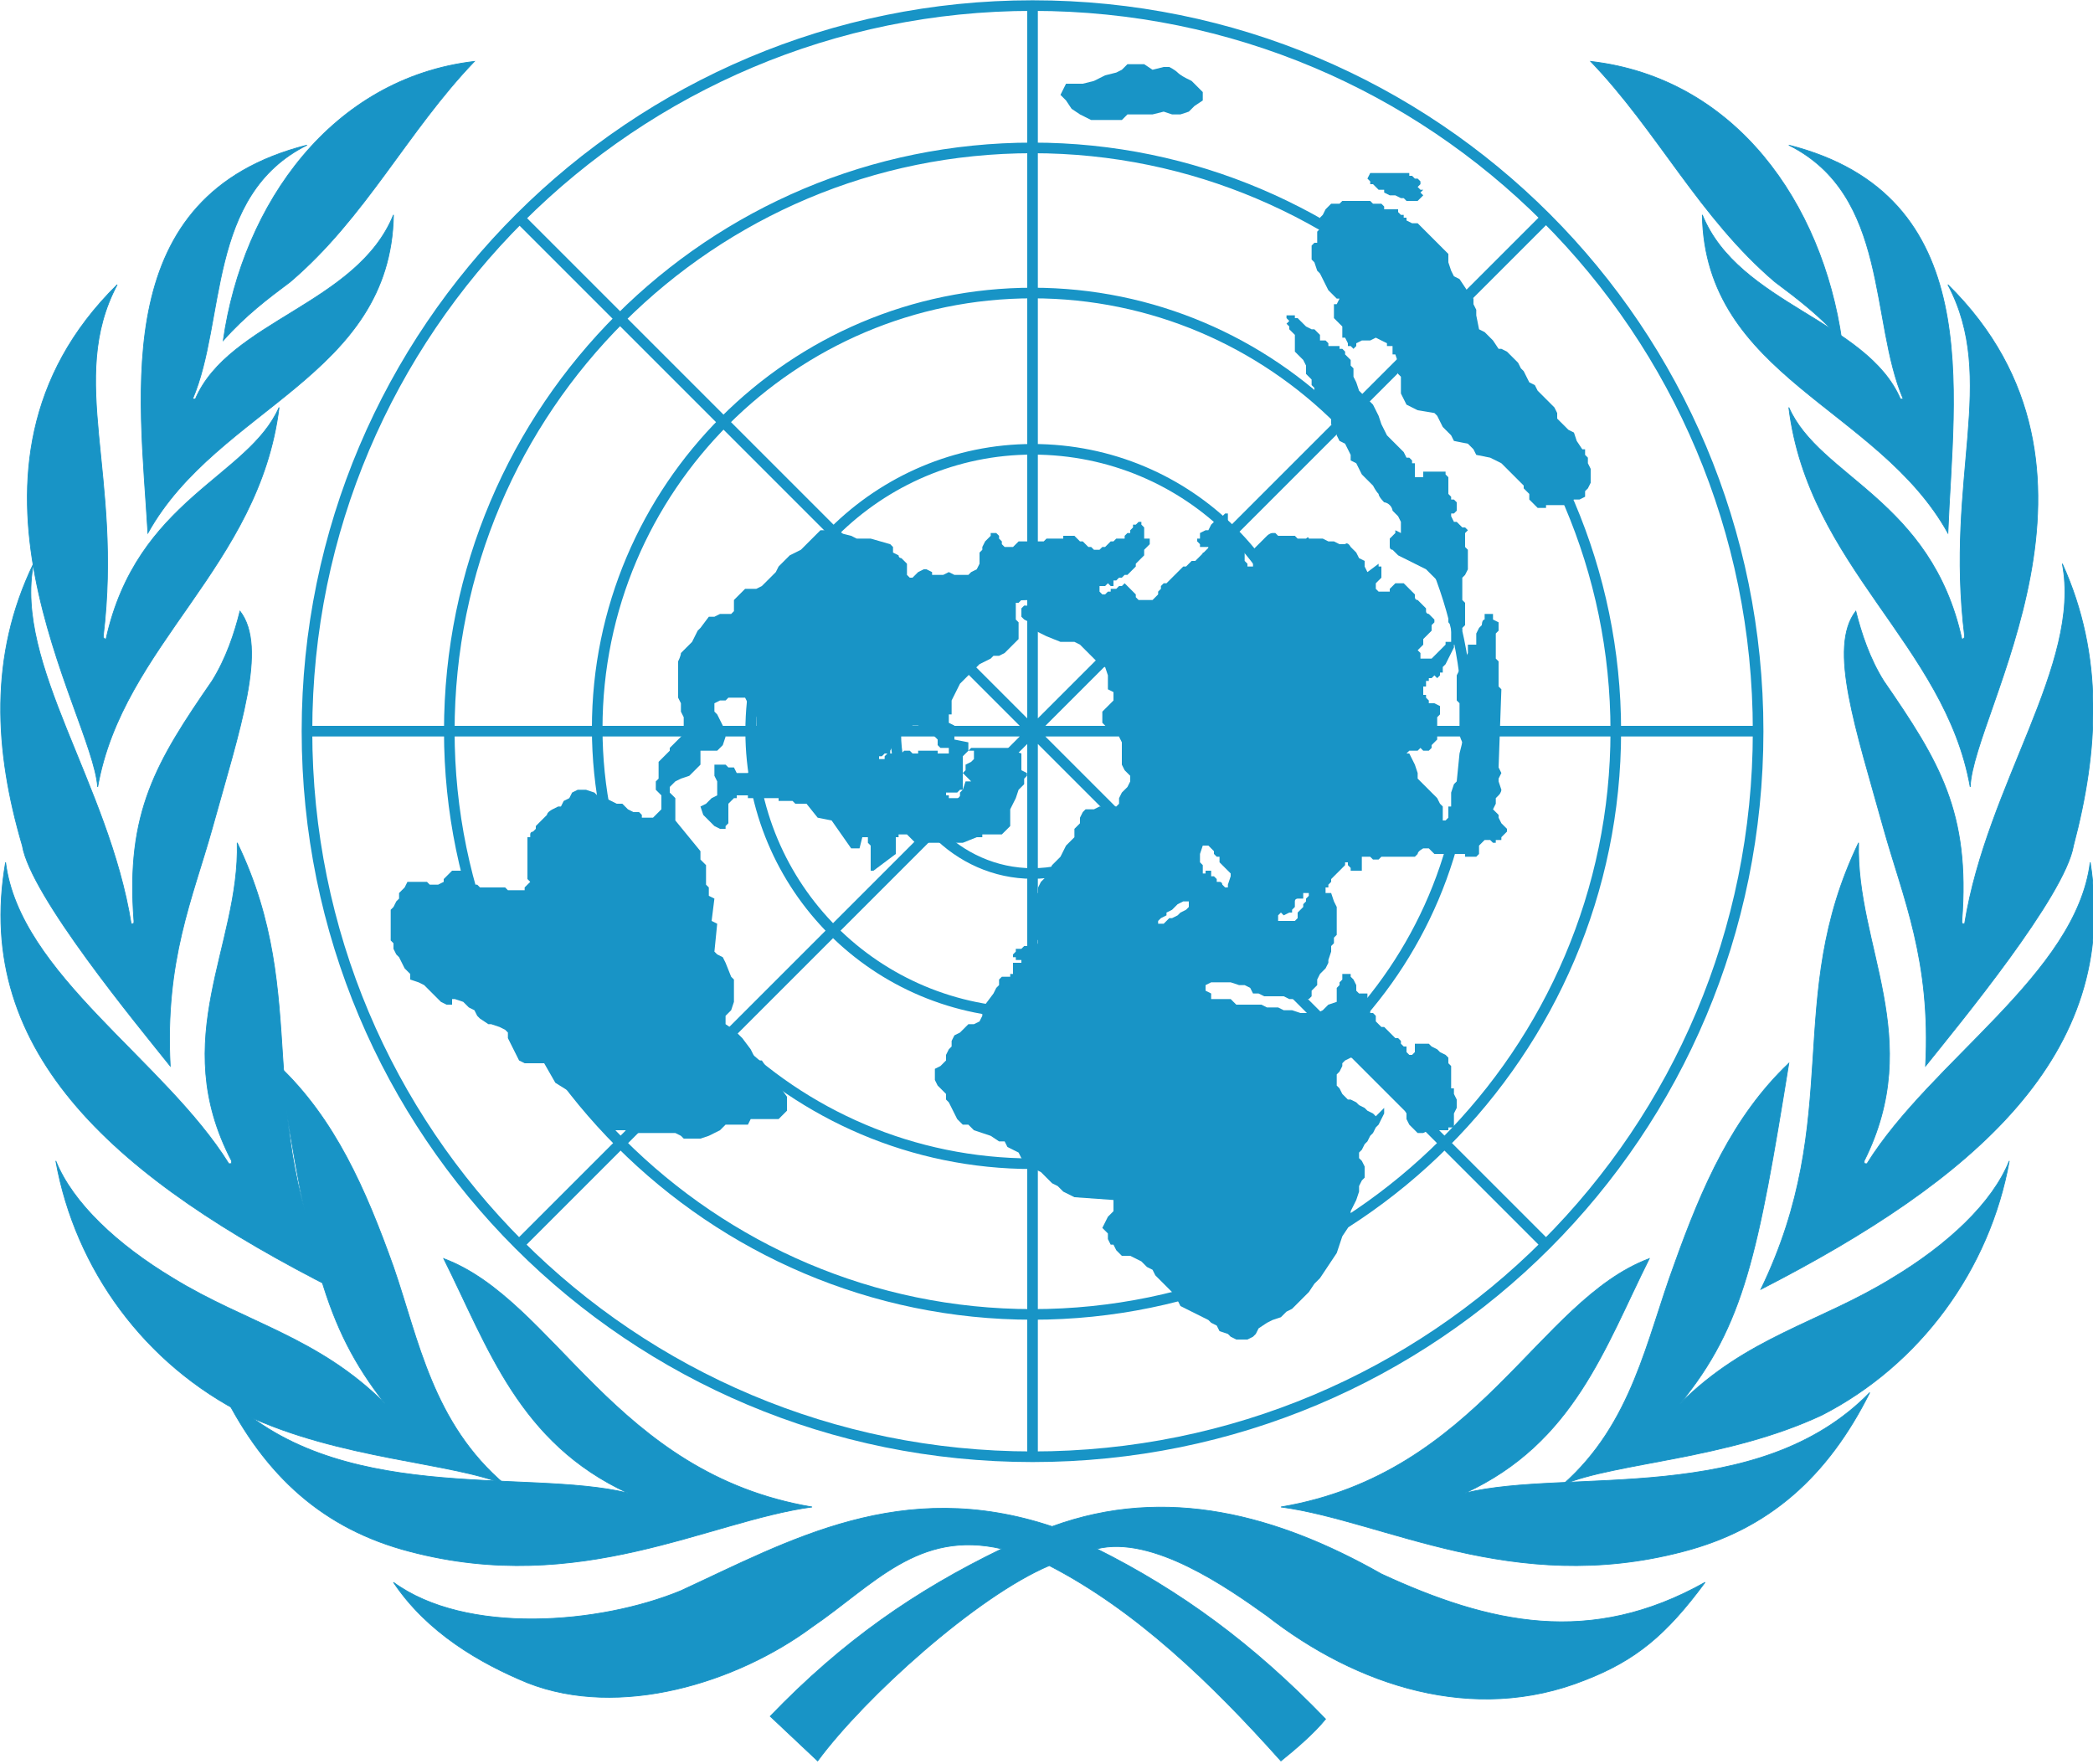
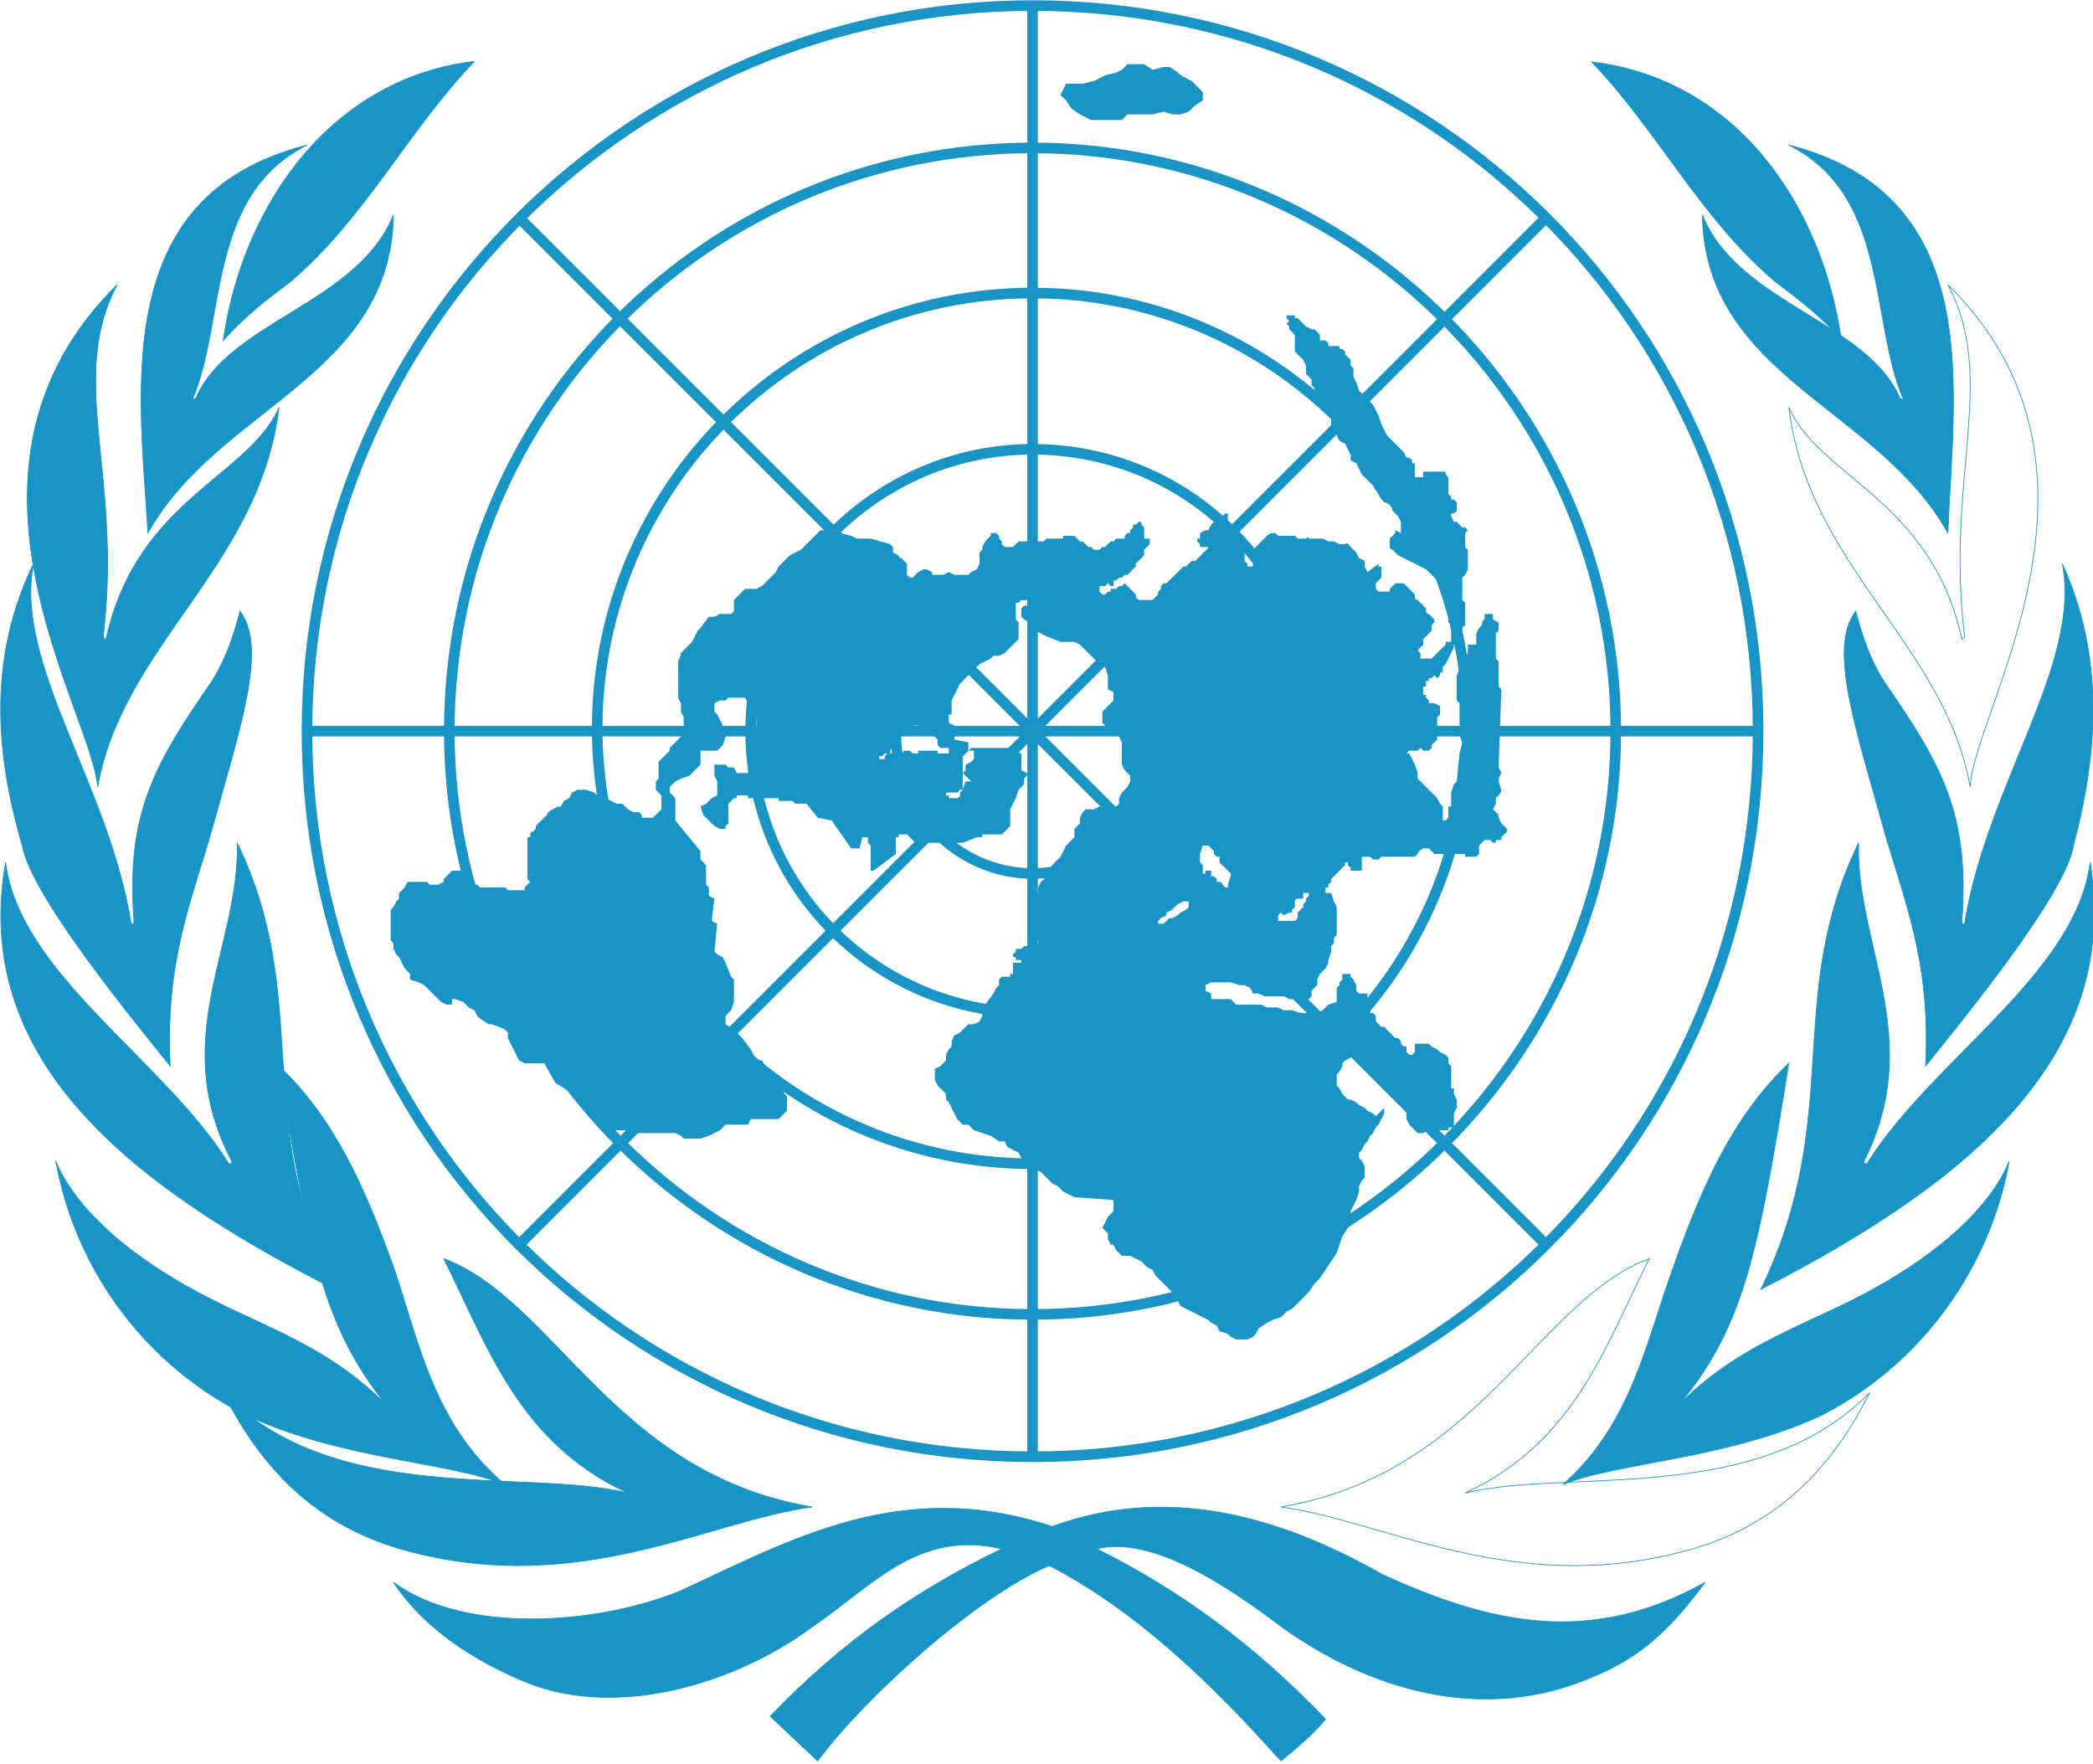
<svg xmlns="http://www.w3.org/2000/svg" version="1.1" id="Layer_1" x="0px" y="0px" viewBox="0 0 75 63.2" style="enable-background:new 0 0 75 63.2;" xml:space="preserve">
  <style type="text/css">
	.st0{fill-rule:evenodd;clip-rule:evenodd;fill:#1894C6;}
	.st1{fill:none;stroke:#1894C6;stroke-width:2.700000e-02;}
	.st2{fill:none;stroke:#1894C6;stroke-width:0.38;}
</style>
  <desc>Created with Sketch.</desc>
  <g id="Symbols">
    <g id="header_x2F_default" transform="translate(-70, -68)">
      <g id="img_x2F_logo_x2F_UNCEB_x2F_black" transform="translate(71, 59)">
        <path id="Fill-6" class="st0" d="M16,11.2c-2.4,2.5-3.9,5.6-6.6,7.9c-0.8,0.6-1.6,1.2-2.4,2.1C7.7,16.3,10.9,11.8,16,11.2" />
-         <path id="Stroke-7" class="st1" d="M16,11.2c-2.4,2.5-3.9,5.6-6.6,7.9c-0.8,0.6-1.6,1.2-2.4,2.1C7.7,16.3,10.9,11.8,16,11.2z" />
+         <path id="Stroke-7" class="st1" d="M16,11.2c-2.4,2.5-3.9,5.6-6.6,7.9c-0.8,0.6-1.6,1.2-2.4,2.1C7.7,16.3,10.9,11.8,16,11.2" />
        <path id="Fill-8" class="st0" d="M56,11.2c2.4,2.5,3.9,5.6,6.6,7.9c0.8,0.6,1.6,1.2,2.4,2.1C64.3,16.3,61.2,11.8,56,11.2" />
-         <path id="Stroke-9" class="st1" d="M56,11.2c2.4,2.5,3.9,5.6,6.6,7.9c0.8,0.6,1.6,1.2,2.4,2.1C64.3,16.3,61.2,11.8,56,11.2z" />
        <path id="Fill-10" class="st0" d="M10,14.2c-3.6,1.8-2.9,6.3-4.1,9.1l0.1,0c1.2-2.8,5.8-3.4,7.1-6.6c-0.1,5.8-6.3,6.9-8.8,11.4     C4,23,2.9,16,10,14.2" />
        <path id="Stroke-11" class="st1" d="M10,14.2c-3.6,1.8-2.9,6.3-4.1,9.1l0.1,0c1.2-2.8,5.8-3.4,7.1-6.6c-0.1,5.8-6.3,6.9-8.8,11.4     C4,23,2.9,16,10,14.2z" />
        <path id="Fill-12" class="st0" d="M63.1,14.2c3.6,1.8,2.9,6.3,4.1,9.1l-0.1,0c-1.2-2.8-5.8-3.4-7.1-6.6c0.1,5.8,6.3,6.9,8.8,11.4     C69,23,70.2,16,63.1,14.2" />
        <path id="Stroke-13" class="st1" d="M63.1,14.2c3.6,1.8,2.9,6.3,4.1,9.1l-0.1,0c-1.2-2.8-5.8-3.4-7.1-6.6     c0.1,5.8,6.3,6.9,8.8,11.4C69,23,70.2,16,63.1,14.2z" />
        <path id="Fill-14" class="st0" d="M3.2,19.2C1.4,22.6,3.4,26,2.7,31.8c0,0,0,0.1,0.1,0.1c1.1-5,5.1-5.8,6.2-8.3     c-0.7,5.7-5.6,8.5-6.5,13.6C2.3,34.5-3.5,25.8,3.2,19.2" />
        <path id="Stroke-15" class="st1" d="M3.2,19.2C1.4,22.6,3.4,26,2.7,31.8c0,0,0,0.1,0.1,0.1c1.1-5,5.1-5.8,6.2-8.3     c-0.7,5.7-5.6,8.5-6.5,13.6C2.3,34.5-3.5,25.8,3.2,19.2z" />
-         <path id="Fill-16" class="st0" d="M68.8,19.2c1.8,3.4-0.1,6.9,0.6,12.6c0,0,0,0.1-0.1,0.1c-1.1-5-5.1-5.8-6.2-8.3     c0.7,5.7,5.6,8.5,6.5,13.6C69.7,34.5,75.5,25.8,68.8,19.2" />
        <path id="Stroke-17" class="st1" d="M68.8,19.2c1.8,3.4-0.1,6.9,0.6,12.6c0,0,0,0.1-0.1,0.1c-1.1-5-5.1-5.8-6.2-8.3     c0.7,5.7,5.6,8.5,6.5,13.6C69.7,34.5,75.5,25.8,68.8,19.2z" />
        <path id="Fill-18" class="st0" d="M0.2,29.2c-0.7,3.6,2.7,7.9,3.5,12.9c0.1,0,0.1,0,0.1-0.1c-0.3-3.9,0.8-5.7,2.8-8.6     c0.5-0.8,0.8-1.7,1-2.5c1,1.3,0,4.2-1,7.8c-0.7,2.5-1.7,4.7-1.5,8.5c-1.2-1.5-5-6.1-5.3-7.9C-1.2,35.9-1.4,32.5,0.2,29.2" />
        <path id="Stroke-19" class="st1" d="M0.2,29.2c-0.7,3.6,2.7,7.9,3.5,12.9c0.1,0,0.1,0,0.1-0.1c-0.3-3.9,0.8-5.7,2.8-8.6     c0.5-0.8,0.8-1.7,1-2.5c1,1.3,0,4.2-1,7.8c-0.7,2.5-1.7,4.7-1.5,8.5c-1.2-1.5-5-6.1-5.3-7.9C-1.2,35.9-1.4,32.5,0.2,29.2z" />
        <path id="Fill-20" class="st0" d="M72.9,29.2c0.7,3.6-2.7,7.9-3.5,12.9c-0.1,0-0.1,0-0.1-0.1c0.3-3.9-0.8-5.7-2.8-8.6     c-0.5-0.8-0.8-1.7-1-2.5c-1,1.3,0,4.2,1,7.8c0.7,2.5,1.7,4.7,1.5,8.5c1.2-1.5,5-6.1,5.3-7.9C74.2,35.9,74.4,32.5,72.9,29.2" />
        <path id="Stroke-21" class="st1" d="M72.9,29.2c0.7,3.6-2.7,7.9-3.5,12.9c-0.1,0-0.1,0-0.1-0.1c0.3-3.9-0.8-5.7-2.8-8.6     c-0.5-0.8-0.8-1.7-1-2.5c-1,1.3,0,4.2,1,7.8c0.7,2.5,1.7,4.7,1.5,8.5c1.2-1.5,5-6.1,5.3-7.9C74.2,35.9,74.4,32.5,72.9,29.2z" />
        <path id="Fill-22" class="st0" d="M-0.8,39.9c0.5,4,5.7,7.1,8,10.8c0.1,0,0.1,0,0.1-0.1C5,46.2,7.6,42.9,7.5,39.2     c2.7,5.6,0.5,9.8,3.5,16C3.3,51.3-2,46.8-0.8,39.9" />
        <path id="Stroke-23" class="st1" d="M-0.8,39.9c0.5,4,5.7,7.1,8,10.8c0.1,0,0.1,0,0.1-0.1C5,46.2,7.6,42.9,7.5,39.2     c2.7,5.6,0.5,9.8,3.5,16C3.3,51.3-2,46.8-0.8,39.9z" />
        <path id="Fill-24" class="st0" d="M73.9,39.9c-0.5,4-5.7,7.1-8,10.8c-0.1,0-0.1,0-0.1-0.1c2.2-4.4-0.3-7.7-0.2-11.4     c-2.7,5.6-0.5,9.8-3.5,16C69.7,51.3,75,46.8,73.9,39.9" />
        <path id="Stroke-25" class="st1" d="M73.9,39.9c-0.5,4-5.7,7.1-8,10.8c-0.1,0-0.1,0-0.1-0.1c2.2-4.4-0.3-7.7-0.2-11.4     c-2.7,5.6-0.5,9.8-3.5,16C69.7,51.3,75,46.8,73.9,39.9z" />
        <path id="Fill-26" class="st0" d="M1,50.6c0.6,1.5,2.2,3,4.2,4.2c2.6,1.6,5.2,2.1,7.6,4.5C10.6,56.5,10.1,54,9,47.2     c2,1.9,3.1,4.4,4.1,7.2c0.9,2.6,1.4,5.6,4,7.8c-1.9-0.8-5.9-0.9-9.3-2.5C4.2,57.9,1.7,54.5,1,50.6" />
        <path id="Stroke-27" class="st1" d="M1,50.6c0.6,1.5,2.2,3,4.2,4.2c2.6,1.6,5.2,2.1,7.6,4.5C10.6,56.5,10.1,54,9,47.2     c2,1.9,3.1,4.4,4.1,7.2c0.9,2.6,1.4,5.6,4,7.8c-1.9-0.8-5.9-0.9-9.3-2.5C4.2,57.9,1.7,54.5,1,50.6z" />
        <path id="Fill-28" class="st0" d="M71,50.6c-0.6,1.5-2.2,3-4.2,4.2c-2.6,1.6-5.2,2.1-7.6,4.5c2.3-2.8,2.8-5.4,3.9-12.2     c-2,1.9-3.1,4.4-4.1,7.2C58,57,57.5,60,55,62.2c1.9-0.8,5.9-0.9,9.3-2.5C67.8,57.9,70.3,54.5,71,50.6" />
        <path id="Stroke-29" class="st1" d="M71,50.6c-0.6,1.5-2.2,3-4.2,4.2c-2.6,1.6-5.2,2.1-7.6,4.5c2.3-2.8,2.8-5.4,3.9-12.2     c-2,1.9-3.1,4.4-4.1,7.2C58,57,57.5,60,55,62.2c1.9-0.8,5.9-0.9,9.3-2.5C67.8,57.9,70.3,54.5,71,50.6z" />
        <path id="Fill-30" class="st0" d="M7,58.9c4,4.1,10.8,2.7,14.5,3.6c-3.9-1.8-5-5.2-6.6-8.4c4,1.5,6.1,7.7,13.2,8.9     c-3.7,0.5-8.3,3.2-14.4,1.6C10.6,63.8,8.5,61.9,7,58.9" />
        <path id="Stroke-31" class="st1" d="M7,58.9c4,4.1,10.8,2.7,14.5,3.6c-3.9-1.8-5-5.2-6.6-8.4c4,1.5,6.1,7.7,13.2,8.9     c-3.7,0.5-8.3,3.2-14.4,1.6C10.6,63.8,8.5,61.9,7,58.9z" />
-         <path id="Fill-32" class="st0" d="M66,58.9c-4,4.1-10.8,2.7-14.5,3.6c3.9-1.8,5-5.2,6.6-8.4c-4,1.5-6.1,7.7-13.2,8.9     c3.7,0.5,8.3,3.2,14.4,1.6C62.4,63.8,64.5,61.9,66,58.9" />
        <path id="Stroke-33" class="st1" d="M66,58.9c-4,4.1-10.8,2.7-14.5,3.6c3.9-1.8,5-5.2,6.6-8.4c-4,1.5-6.1,7.7-13.2,8.9     c3.7,0.5,8.3,3.2,14.4,1.6C62.4,63.8,64.5,61.9,66,58.9z" />
        <path id="Fill-34" class="st0" d="M55.8,69.2c-4,1.6-8.2,0.2-11.4-2.3c-1.4-1-4.1-2.9-6.1-2.4c3,1.5,5.6,3.4,8.2,6.1     c-0.4,0.5-1.1,1.1-1.6,1.5c-2.5-2.8-5.2-5.4-8.3-7c-2.6,1.1-6.6,4.7-8.3,7l-1.7-1.6c2.6-2.7,5.2-4.5,8.3-6     c-3-0.7-4.6,1.3-6.8,2.8c-2.7,2-6.9,3.3-10.2,2c-1.7-0.7-3.6-1.8-4.8-3.6c2.6,1.9,7.4,1.5,10.3,0.3c3.9-1.8,7.9-4.1,13.3-2.3     c4.1-1.5,8.1-0.4,11.8,1.7c3.9,1.8,7.5,2.6,11.6,0.3C58.7,67.6,57.6,68.5,55.8,69.2" />
        <path id="Stroke-35" class="st1" d="M55.8,69.2c-4,1.6-8.2,0.2-11.4-2.3c-1.4-1-4.1-2.9-6.1-2.4c3,1.5,5.6,3.4,8.2,6.1     c-0.4,0.5-1.1,1.1-1.6,1.5c-2.5-2.8-5.2-5.4-8.3-7c-2.6,1.1-6.6,4.7-8.3,7l-1.7-1.6c2.6-2.7,5.2-4.5,8.3-6     c-3-0.7-4.6,1.3-6.8,2.8c-2.7,2-6.9,3.3-10.2,2c-1.7-0.7-3.6-1.8-4.8-3.6c2.6,1.9,7.4,1.5,10.3,0.3c3.9-1.8,7.9-4.1,13.3-2.3     c4.1-1.5,8.1-0.4,11.8,1.7c3.9,1.8,7.5,2.6,11.6,0.3C58.7,67.6,57.6,68.5,55.8,69.2z" />
        <path id="Stroke-36" class="st2" d="M36,25.1c5.6,0,10.1,4.5,10.1,10.1c0,5.6-4.5,10.1-10.1,10.1s-10.1-4.5-10.1-10.1     C25.9,29.6,30.5,25.1,36,25.1z M36,19.5c8.6,0,15.6,7,15.6,15.6c0,8.6-7,15.6-15.6,15.6s-15.6-7-15.6-15.6     C20.4,26.5,27.4,19.5,36,19.5z M36,14.3c11.5,0,20.9,9.4,20.9,20.9c0,11.5-9.4,20.9-20.9,20.9s-20.9-9.4-20.9-20.9     C15.1,23.6,24.5,14.3,36,14.3z M36,9.2c14.4,0,26,11.6,26,26c0,14.4-11.6,26-26,26c-14.4,0-26-11.6-26-26     C10,20.8,21.7,9.2,36,9.2z M36,30.3c2.7,0,4.9,2.3,4.9,5s-2.2,5-4.9,5s-4.9-2.3-4.9-5S33.3,30.3,36,30.3z M17.7,16.9l36.6,36.6     L17.7,16.9z M36,9.3v51.8V9.3z M61.9,35.2H10.1H61.9z M54.3,16.9L17.7,53.5L54.3,16.9z" />
        <path id="Fill-37" class="st0" d="M44.8,41.8l0,0.2l0.1,0L45,42h0.1l0.1,0l0.1,0l0.1,0l0.1-0.1l0-0.1l0-0.1l0.1-0.1l0.1-0.1     l0-0.1l0.1-0.1l0-0.1l0.1-0.1l0-0.1l-0.2,0c0,0,0,0,0,0.1c0,0,0,0.1,0,0.1l-0.1,0l-0.1,0c0,0-0.1,0-0.1,0.1s0,0.1,0,0.1l0,0.1     l-0.1,0.1v0.1h-0.1L45,41.8l-0.1-0.1L44.8,41.8L44.8,41.8z M40.5,42.1l0.2,0l0.1-0.1l0.1-0.1l0.1,0l0.2-0.1l0.1-0.1l0.2-0.1     l0.1-0.1v-0.2l-0.2,0l-0.2,0.1L41,41.6l-0.2,0.1l0,0.1l-0.2,0.1l-0.1,0.1L40.5,42.1z M42.1,39.3l0.2,0l0.1,0.1l0.1,0.1l0,0.1     l0.1,0.1l0.1,0l0,0.1l0,0.1l0.1,0.1l0.1,0.1l0.1,0.1l0.1,0.1c0,0,0,0.1,0,0.1S43,40.7,43,40.7L43,40.8l-0.1,0l-0.1-0.1     c0,0,0-0.1-0.1-0.1s-0.1,0-0.1,0l0-0.1l-0.1-0.1l-0.1,0l0-0.1l0-0.1l-0.1,0l-0.1,0c0,0,0,0.1,0,0.1c0,0-0.1,0-0.1,0l0-0.1l0-0.1     l0-0.1L42,39.9l0-0.2l0-0.1L42.1,39.3L42.1,39.3z M30.7,36.2h-0.1l-0.1,0v-0.1l0.1,0l0.1-0.1l0.1,0l0.1,0l0-0.1l0.1-0.2l0-0.1     l0.1-0.2l0.1-0.1l0.2-0.1l0-0.1l0.2,0l0.1-0.1l0.2,0l0.2,0.1h0.1l0.1,0.1l0.1,0.1l0.1,0.1l0.1,0.1l0,0.1l0,0.1l0.1,0.1     c0,0,0.1,0,0.1,0c0,0,0.1,0,0.1,0l0.1,0l0,0.1l0,0.1l-0.1,0L32.8,36l-0.1,0l-0.1,0l0-0.1l-0.1,0h-0.1l-0.2,0l-0.1,0l-0.1,0     l-0.1,0l0,0.1l-0.2,0l-0.1-0.1l-0.1,0l-0.1,0L31.3,36l-0.1,0l-0.2,0h-0.2l-0.1,0.1L30.7,36.2z M14.7,40.7h-0.3l-0.1-0.1l-0.2,0     l-0.3,0l-0.2,0l-0.1,0.2l-0.1,0.1L13.3,41v0.2l-0.1,0.1l-0.1,0.2l-0.1,0.1v0.2l0,0.2l0,0.3v0.2l0,0.2l0.1,0.1l0,0.2l0.1,0.2     l0.1,0.1l0.1,0.2l0.1,0.2l0.2,0.2l0,0.2l0.3,0.1l0.2,0.1l0.2,0.2l0.1,0.1l0.2,0.2l0.1,0.1l0.2,0.1h0.2l0-0.2l0.1,0l0.3,0.1     l0.2,0.2l0.2,0.1l0.1,0.2l0.1,0.1l0.3,0.2l0.1,0l0.3,0.1l0.2,0.1l0.1,0.1l0,0.2l0.2,0.4l0.2,0.4l0.2,0.1l0.7,0l0.4,0.7l0.8,0.5     l1.1,1.2l0.6,0l0.2,0.1l1.6,0l0.2,0.1l0.1,0.1l0.2,0l0.2,0h0.2l0.3-0.1l0.2-0.1l0.2-0.1l0.2-0.2l0.3,0l0.5,0l0.1-0.2l0.4,0l0.6,0     l0.3-0.3l0-0.5l-0.5-0.7l-0.4-0.6L26.1,47l-0.2-0.4l-0.3-0.4l-0.3-0.3l-0.3-0.2l0-0.3l0.2-0.2l0.1-0.3l0-0.2v-0.3l0-0.3l-0.1-0.1     L25,43.5l-0.1-0.2l-0.2-0.1l-0.1-0.1l0.1-1L24.5,42l0.1-0.8l-0.2-0.1l0-0.3l-0.1-0.1l0-0.7l-0.2-0.2v-0.3l-0.9-1.1l0-0.8L23,37.4     l0-0.2l0.2-0.2l0.2-0.1l0.3-0.1l0.4-0.4l0-0.5h0.6l0.2-0.2l0.1-0.3L24.9,35l-0.1-0.2l-0.1-0.2l-0.1-0.1l0-0.3l0.2-0.1l0.2,0     l0.1-0.1l0.6,0l0.1,0.2l0.2,0.2l0.1,0.3l0,0.5l-0.1,0.1l0,0.8l0.1,0.2l-0.1,0.1l-0.2,0.3h-0.4l-0.1-0.2l-0.2,0l-0.1-0.1l-0.4,0     l0,0.4l0.1,0.2l0,0.5l-0.2,0.1l-0.2,0.2l-0.2,0.1l0.1,0.3l0.2,0.2l0.2,0.2l0.2,0.1l0.2,0l0-0.1l0.1-0.1l0-0.2l0-0.5l0.1-0.1     l0.1-0.1l0.1,0l0-0.1l0.4,0l0,0.1l0.4,0l0.1,0h0.2l0.2,0l0.2,0l0,0.1l0.5,0l0.1,0.1l0.4,0l0.4,0.5l0.5,0.1l0.7,1l0.3,0l0.1-0.4     l0.2,0l0,0.2l0.1,0.1l0,0.9l0.1,0l0.8-0.6l0-0.6l0.1,0l0-0.1h0.3l0.3,0.3l0.4,0l0.4,0l0.3,0l0.4,0l0.2,0l0.5-0.2l0.2,0l0-0.1     l0.7,0l0.3-0.3l0-0.3l0-0.3l0.2-0.4l0.1-0.3l0.2-0.2l0-0.2l0.1-0.1l0-0.1l-0.2-0.1V36l-0.3-0.1l0-0.1h-1.5l-0.3,0.3l0,0.6     L33.8,37l-0.2,0l-0.1,0.3l-0.1,0.1l0,0.2l-0.4,0l0-0.1l-0.1,0l0-0.1l0.4,0l0.1-0.1l0.1,0l0-0.2l0-0.2l0-0.2l0.1-0.1l0-0.2     l0.2-0.1l0.1-0.1l0-0.3l-0.2,0v-0.1l0-0.2l-0.5-0.1L33.2,35L33,34.9l0-0.3l0.1,0l0-0.5l0.1-0.2l0.1-0.2l0.1-0.2l0.2-0.2l0.2-0.2     l0.2-0.2l0.1-0.1l0.2-0.1l0.2-0.1l0.1-0.1l0.2,0l0.2-0.1l0.2-0.2l0.1-0.1l0.2-0.2l0-0.1l0-0.2v-0.2l0-0.1l-0.1-0.1l0-0.6l0.1,0     l0.1-0.1l0.4,0l0,0.3l-0.1,0l-0.1-0.1l-0.1,0l-0.1,0.1l0,0.1v0.2l0.1,0.1l0.2,0.1l0.1,0.2l0.1,0.1l0.2,0.1l0.2,0.1L37,32l0.3,0     l0.2,0l0.2,0.1l0.2,0.2l0.2,0.2l0.2,0.2l0.1,0.2l0.2,0l0.1,0.3v0.5l0.2,0.1l0,0.3l-0.1,0.1l-0.1,0.1l-0.1,0.1l-0.1,0.1l0,0.2     l0,0.2l0.1,0.1l0.1,0.1l0.2,0.1l0.2,0.1l0,0.1l0.1,0.2l0,0.2V36l0,0.2l0,0.2l0.1,0.2l0.2,0.2v0.2l-0.1,0.2l-0.2,0.2l-0.1,0.2     l0,0.2l-0.1,0.1l-0.2,0h-0.2l-0.2,0l-0.2,0.1L38,38L37.9,38l-0.1,0.1l-0.1,0.2l0,0.2l-0.1,0.1l-0.1,0.1l0,0.3l-0.1,0.1l-0.2,0.2     l-0.1,0.2l-0.1,0.2l-0.1,0.1L36.7,40l-0.1,0.2l-0.1,0.2l-0.2,0.2l-0.1,0.2l0,0.2L36.1,41L36,41.2l0,0.2v0.2l-0.1,0.1l0,0.2l0,0.2     l0,0.2l0,0.2l0.2,0.1l0.1,0.1v0.1l-0.1,0.1H36l-0.1,0l-0.2,0L35.6,43L35.5,43l-0.1,0l0,0.1l-0.1,0.1l0,0.1l0.1,0l0,0.1l0.1,0     l0.1,0l0,0.1c0,0-0.1,0-0.1,0s-0.2,0-0.2,0l0,0.1l0,0.1l0,0.1l0,0.1l-0.1,0l0,0.1l-0.1,0l-0.2,0l-0.1,0.1l0,0.1l0,0.1l-0.1,0.1     l-0.1,0.2L34.3,45l-0.1,0.2v0.2l-0.1,0.2l-0.2,0.1l-0.2,0l-0.1,0.1L33.4,46l-0.2,0.1l-0.1,0.2v0.2L33,46.6l-0.1,0.2l0,0.2     l-0.1,0.1l-0.1,0.1l-0.2,0.1l0,0.2v0.2l0.1,0.2l0.2,0.2l0.1,0.1l0,0.2l0.1,0.1l0.1,0.2l0.1,0.2l0.1,0.2l0.2,0.2l0.2,0l0.2,0.2     l0.3,0.1l0.3,0.1l0.3,0.2l0.2,0l0.1,0.2l0.2,0.1l0.2,0.1l0.1,0.2l0.1,0.1l0.2,0.1l0.2,0.2l0.2,0.1l0.2,0.2l0.2,0.2l0.2,0.1     l0.1,0.1l0.1,0.1l0.2,0.1l0.2,0.1l1.4,0.1l0,0.2l0,0.2l-0.1,0.1l-0.1,0.1l-0.1,0.2L38.5,53l0.1,0.1l0.1,0.1l0,0.2l0.1,0.2l0.1,0     l0.1,0.2l0.2,0.2l0.3,0l0.2,0.1l0.2,0.1l0.2,0.2l0.2,0.1l0.1,0.2l0.2,0.2l0.2,0.2l0.1,0.1l0.1,0.1l0.1,0.2l0.1,0.1l0.1,0.2     l0.2,0.1l0.2,0.1l0.2,0.1l0.2,0.1l0.2,0.1l0.1,0.1l0.2,0.1l0.1,0.2l0.3,0.1l0.1,0.1l0.2,0.1l0.2,0l0.2,0l0.2-0.1l0.1-0.1l0.1-0.2     l0.3-0.2l0.2-0.1l0.3-0.1l0.2-0.2l0.2-0.1l0.2-0.2l0.2-0.2l0.2-0.2l0.2-0.3l0.2-0.2l0.2-0.3l0.2-0.3l0.2-0.3l0.1-0.3l0.1-0.3     l0.2-0.3l0.1-0.3l0-0.3l0.1-0.2l0.1-0.2l0.1-0.3l0-0.2l0.1-0.2l0.1-0.1v-0.4l-0.1-0.2l-0.1-0.1v-0.2l0.1-0.1l0.1-0.2l0.1-0.1     l0.1-0.2l0.1-0.1l0.1-0.2l0.1-0.1l0.1-0.2l0.1-0.2l0-0.2L48.3,49l-0.1-0.1L48,48.8l-0.1-0.1l-0.2-0.1l-0.1-0.1l-0.2-0.1l-0.1,0     l-0.1-0.1l-0.1-0.1L47,48l-0.1-0.1l0-0.2l0-0.2l0.1-0.1l0.1-0.2l0-0.1l0.1-0.1l0.2-0.1l0.2,0l0.1,0.1l0.1,0.1l0.2,0.1l0.1,0.1     l0.2,0.2l0.1,0l0,0.2l0.2,0.1c0.1,0.1,0.2,0.2,0.2,0.2l0.1,0.1l0.1,0.1l0.1,0.2l0.1,0.1l0.1,0.2l0.1,0.2l0,0.2l0.1,0.2l0.1,0.1     l0.1,0.1l0.1,0.1l0.2,0l0.2-0.1l0.1,0l0.2,0l0.2,0l0.2,0l0-0.1l0.2,0v-0.2l0-0.3l0.1-0.2v-0.3l-0.1-0.2l0-0.2L51,48l0-0.3l0-0.3     v-0.2l-0.1-0.1v-0.2l-0.1-0.1l-0.2-0.1l-0.1-0.1l-0.2-0.1l-0.1-0.1H50l-0.3,0l0,0.1l0,0.1l0,0.1l-0.1,0.1l-0.1,0l-0.1-0.1v-0.1     l0-0.1l-0.1,0l-0.1-0.1l0-0.1l-0.1-0.1L49,46.2l-0.1-0.1L48.8,46l-0.1-0.1l-0.1-0.1l-0.1,0l-0.1-0.1l-0.1-0.1l0-0.2l-0.1-0.1     l-0.1,0l0-0.1l0-0.2l-0.1-0.1L48,44.6l-0.2,0h-0.1l-0.1-0.1l0-0.2l-0.1-0.2l-0.1-0.1L47.4,44l0-0.1l-0.1,0l-0.1,0l-0.1,0l0,0.1     l0,0.1l-0.1,0.1l0,0.1l-0.1,0.1l0,0.1l0,0.1l0,0.2v0.1L46.6,45l-0.1,0.1l-0.1,0.1l-0.2,0.1h-0.2l-0.4,0l-0.3-0.1l-0.3,0l-0.2-0.1     l-0.4,0l-0.2-0.1h-0.2L43.6,45h-0.3l-0.2-0.2l-0.2,0l-0.3,0l-0.2,0l0-0.2l-0.2-0.1l0-0.2l0.2-0.1l0.2,0l0.2,0h0.3l0.3,0.1l0.2,0     l0.2,0.1l0.1,0.2l0.2,0l0.2,0.1l0.2,0l0.3,0l0.2,0l0.2,0.1l0.2,0h0.3l0.2,0l0.1-0.1l0-0.2l0.2-0.2v-0.2l0.1-0.2l0.2-0.2l0.1-0.2     l0-0.1l0.1-0.3l0-0.2l0.1-0.1l0-0.2l0.1-0.1l0-0.3l0-0.1l0-0.3l0-0.3l-0.1-0.2L46.7,41c-0.1,0-0.2,0-0.2,0v-0.1l0-0.1l0.1,0     l0-0.1l0.1-0.1l0-0.1l0.1-0.1l0.1-0.1l0.1-0.1l0.1-0.1l0.1-0.1l0-0.1h0.1l0,0.1l0.1,0.1l0,0.1l0.1,0l0.1,0l0.1,0h0.1l0-0.1l0-0.1     l0-0.1l0-0.1l0-0.1l0.2,0l0.1,0l0.1,0.1h0.2l0.1-0.1l0.2,0h0.2l0.2,0l0.2,0l0.2,0l0.2,0l0.1-0.1c0-0.1,0.2-0.2,0.2-0.2l0.2,0     l0.1,0.1l0.1,0.1l0.2,0l0.2,0l0.1,0l0.1,0l0.1,0h0.1l0.1,0l0.1,0l0.1,0l0,0.1l0.1,0l0.1,0l0.1,0l0.1,0l0.1-0.1l0-0.1     c0,0,0-0.1,0-0.1c0,0,0-0.1,0-0.1l0.1-0.1l0.1-0.1c0,0,0.1,0,0.1,0c0,0,0.1,0,0.1,0c0,0,0.1,0.1,0.1,0.1l0.1,0l0-0.1l0.1,0l0.1,0     V39l0.1-0.1L53,38.8l0-0.1l-0.1-0.1l-0.1-0.1l-0.1-0.2l0-0.1l-0.1-0.1L52.5,38l0.1-0.2l0-0.2l0.1-0.1c0.1-0.1,0.1-0.2,0.1-0.2     L52.7,37l0-0.1l0.1-0.2l-0.1-0.2l0.1-2.8l-0.1-0.1l0-0.2l0-0.3l0-0.2v-0.2l-0.1-0.1l0-0.9l0.1-0.1l0-0.3l-0.2-0.1l0-0.2l-0.3,0     v0.2c-0.1,0-0.1,0.2-0.1,0.2L52,31.5l-0.1,0.2l0,0.3l0,0.1l-0.3,0v0.3l-0.1,0.2l-0.1,0.1l0,0.2L51.3,33l-0.1,0.2l0,0.5l0,0.4     l0.1,0.1l0,0.8c0,0,0,0.3,0,0.3c0,0.1,0.1,0.3,0.1,0.3L51.3,36l-0.1,1l-0.1,0.1L51,37.4l0,0.3l0,0.2l-0.1,0l0,0.4l-0.1,0.1     l-0.1,0l0-0.1l0-0.1l0-0.1l0-0.2l-0.1-0.1l-0.1-0.2c0,0-0.1-0.1-0.1-0.1s-0.1-0.1-0.1-0.1l-0.1-0.1L50,37.1c0,0-0.1-0.1-0.1-0.1     c0,0-0.1-0.1-0.1-0.1v-0.2l-0.1-0.3l-0.1-0.2l-0.1-0.2L49.4,36l0.1-0.1l0.1,0l0.1,0l0.1,0l0.1-0.1l0.1,0.1l0.2,0l0.1-0.1l0-0.1     l0.1-0.1l0.1-0.1l0-0.2l0-0.1V35l0-0.1l0-0.1l0-0.1l0.1-0.1l0-0.3l-0.2-0.1l-0.1,0l-0.1,0l0-0.1l-0.1-0.1l0-0.1l-0.1,0v-0.1     l0-0.1l0-0.1l0.1,0l0-0.1l0-0.1l0.1,0l0-0.1h0.1l0.1-0.1l0.1,0.1l0.1-0.1l0-0.1l0.1,0l0-0.2l0.1-0.1l0.1-0.2l0.1-0.2l0.1-0.2     l0-0.1l0.1,0l0.1,0l0-0.1l0-0.1l0-0.1l0-0.2l0.1,0l0-0.1l0.1-0.1l0-0.1l0-0.3l0-0.2l0-0.2l-0.1-0.1l0-0.2l0-0.4l0-0.2l0.1-0.1     l0.1-0.2l0-0.3l0-0.2l0-0.2l-0.1-0.1l0-0.2l0-0.3L51.6,28l-0.1-0.1l-0.1,0l-0.1-0.1l-0.1-0.1l-0.1,0l-0.1-0.2l0-0.1l0.1,0     l0.1-0.1l0-0.1l0-0.1V27l-0.1-0.1l-0.1,0L51,26.8l-0.1-0.1l0-0.1l0-0.1v-0.4l-0.1-0.1l0-0.1l-0.2,0l-0.1,0l-0.2,0l-0.2,0l-0.1,0     L50,26.1l-0.2,0l-0.1,0L49.7,26l0-0.2l0-0.2l-0.1,0l0-0.1l-0.1-0.1l-0.1,0l-0.1-0.2l-0.1-0.1l-0.3-0.3l-0.2-0.2l-0.2-0.4     l-0.1-0.3l-0.1-0.2l-0.1-0.2l-0.2-0.2L47.7,23l-0.1-0.3l-0.1-0.2l0-0.3l-0.1-0.1l0-0.2l-0.1-0.1l-0.1-0.1l0-0.1l-0.1-0.1l-0.1,0     l0-0.1l-0.1,0l-0.1,0l-0.1,0h-0.1l0-0.1l-0.1-0.1l-0.1,0l-0.1,0l0-0.1l0,0L46.3,21l-0.1-0.1l-0.1-0.1L46,20.8l-0.2-0.1l-0.1-0.1     l-0.1-0.1l-0.1-0.1l-0.1,0l0-0.1h-0.2l-0.1,0l0,0.1l0.1,0.1l-0.1,0.1l0.1,0.1l0,0.1l0.1,0.1l0.1,0.1l0,0.1l0,0.2l0,0.1l0,0.1     l0,0.1l0.1,0.1l0.1,0.1l0.1,0.1l0.1,0.2l0,0.1l0,0.2l0.1,0.1l0.1,0.1l0,0.2l0.1,0.1c0,0,0,0.1,0,0.1c0,0,0.1,0.1,0.1,0.1l0,0.1     c0,0,0,0.1,0.1,0.1c0,0,0.1,0.1,0.1,0.1l0.1,0.1l0.1,0.1v0.1l0.1,0.3l0,0.2l0.2,0.2l0,0.2l0.1,0.2l0.2,0.1l0.1,0.2l0.1,0.2l0,0.2     l0.2,0.1l0.1,0.2l0.1,0.2l0.2,0.2l0.2,0.2c0,0,0.1,0.2,0.2,0.3c0,0.1,0.2,0.3,0.2,0.3s0.1,0,0.2,0.1s0.1,0.2,0.1,0.2l0.2,0.2     l0.1,0.2l0,0.2l0,0.1l0,0.1L49,28L49,28.1c0,0-0.1,0.1-0.1,0.1c0,0-0.1,0.1-0.1,0.1s0,0.2,0,0.2c0,0,0,0.1,0,0.1     c0,0,0,0.1,0.1,0.1c0,0,0.1,0.1,0.1,0.1l0.1,0.1l0.2,0.1l0.2,0.1l0.2,0.1l0.2,0.1l0.2,0.1l0.2,0.2l0.2,0.2l0.2,0.2l0.1,0.3     l0.1,0.4l0,0.3l0,0.3l0.1,0.1v0.1l0,0.1l0,0.1l0,0.1l0,0.2L50.8,32l0,0.1l-0.1,0.1l-0.1,0.1l-0.1,0.1l-0.1,0.1l-0.1,0.1l-0.1,0     l-0.3,0l0-0.2l-0.1-0.1l0.1-0.1l0.1-0.1l0-0.1L50,32l0-0.1l0.1-0.1l0.1-0.1l0.1-0.1v-0.1l0-0.1l0.1-0.1l0-0.1l-0.1-0.1L50.2,31     c0,0-0.1,0-0.1-0.1c0,0,0-0.1,0-0.1c0,0,0,0,0,0s0,0-0.1-0.1c0,0-0.1-0.1-0.1-0.1s0,0-0.1-0.1c-0.1,0-0.1-0.1-0.1-0.1l0-0.1     l-0.1-0.1l-0.1-0.1l-0.1-0.1l-0.1-0.1c0,0-0.1,0-0.1,0c0,0-0.1,0-0.1,0l-0.1,0l-0.1,0.1l-0.1,0.1l0,0.1l-0.1,0h-0.3l-0.1-0.1     c0,0,0-0.1,0-0.1s0-0.1,0-0.1l0.1-0.1l0.1-0.1l0-0.1l0-0.1l0-0.1v-0.1l-0.1,0l0-0.1L48,29.5l-0.1-0.2l0-0.2L47.7,29l-0.1-0.2     l-0.2-0.2c0,0-0.1-0.2-0.2-0.1c-0.1,0-0.2,0-0.2,0l-0.2-0.1l-0.1,0l-0.1,0c0,0-0.2-0.1-0.2-0.1s-0.2,0-0.2,0s0,0-0.1,0     s-0.2,0-0.2,0s0-0.1-0.1,0c-0.1,0-0.2,0-0.2,0c-0.1,0-0.1,0-0.1,0c0,0-0.1-0.1-0.1-0.1H45c0,0-0.1,0-0.1,0c0,0-0.1,0-0.1,0     c0,0-0.1-0.1-0.1-0.1s0,0-0.1,0s-0.2,0.1-0.2,0.1l-0.1,0.1l-0.1,0.1l-0.1,0.1l-0.1,0.1l-0.1,0.1l0,0.2l0,0.2l0,0.1l0,0.1l-0.1,0     l-0.1,0l0-0.1l-0.1-0.1l0-0.1l0-0.1l0-0.1l0-0.2v-0.1l-0.1-0.1l-0.1-0.1l0-0.1v-0.1l-0.1-0.1l-0.1-0.1V28l-0.1-0.1l-0.1-0.1v-0.1     l0-0.1L43,27.5l0-0.1l-0.1,0l-0.1,0.1c0,0-0.1,0-0.1,0c0,0,0,0.1,0,0.1l-0.1,0l-0.1,0.1l-0.1,0.1L42.3,28l-0.1,0L42,28.1l0,0.2     l-0.1,0l0,0.1l0.1,0.1l0,0.1l0.1,0h0.1l0.1,0c0,0.1,0,0.1,0,0.1l0,0.1l-0.1,0h-0.1l0,0.1L42,29l-0.1,0.1l-0.1,0l-0.1,0l-0.1,0.1     l-0.1,0.1l-0.1,0l-0.1,0.1l-0.1,0.1L41,29.7l-0.1,0.1l-0.1,0.1l-0.1,0l-0.1,0.1l0,0.1l-0.1,0.1l0,0.1l-0.1,0.1l-0.1,0.1l-0.1,0     H40l-0.2,0l-0.1-0.1l0-0.1l-0.1-0.1l-0.1-0.1l-0.1-0.1l-0.1-0.1L39.2,30h-0.1L39,30.1l-0.1,0l-0.1,0l0,0.1l-0.1,0l-0.1,0.1h-0.1     l-0.1-0.1l0-0.1l0-0.1l0.1,0l0.1,0l0.1-0.1l0.1,0.1l0.1,0l0-0.1c0,0,0-0.1,0-0.1c0,0,0.1,0,0.1,0l0.1-0.1l0.1,0l0.1-0.1l0.1,0     l0.1-0.1l0.1-0.1l0.1-0.1c0,0,0-0.1,0-0.1c0,0,0.1-0.1,0.1-0.1l0.1-0.1l0.1-0.1l0-0.2l0.1-0.1l0.1-0.1l0-0.1l0-0.1L40,28.3l0-0.2     V28L40,27.9l-0.1-0.1l0-0.1l-0.1,0l-0.1,0.1l-0.1,0v0.1l-0.1,0.1l0,0.1l-0.1,0l-0.1,0.1l0,0.1L39,28.3l-0.1,0.1l-0.1,0l-0.1,0.1     l-0.1,0.1l-0.1,0l-0.1,0.1l-0.2,0l-0.1-0.1L38,28.6l-0.1-0.1l-0.1-0.1l-0.1,0l-0.1-0.1l-0.1-0.1l-0.1,0l-0.1,0l-0.2,0l0,0.1     c0,0-0.1,0-0.1,0s-0.3,0-0.3,0l-0.2,0l-0.1,0.1l-0.1,0l-0.7,0h-0.1l-0.1,0.1l-0.1,0.1H35l-0.1-0.1l0-0.1l-0.1-0.1v-0.1l-0.1-0.1     l-0.1,0l-0.1,0l0,0.1l-0.1,0.1l-0.1,0.1l-0.1,0.2l0,0.1l-0.1,0.1l0,0.1l0,0.2l0,0.1L34,29.4l-0.2,0.1l-0.1,0.1l-0.5,0L33,29.5     l-0.2,0.1h-0.2l-0.2,0l0-0.1l-0.2-0.1l-0.1,0l-0.2,0.1l-0.1,0.1l-0.1,0.1l-0.1,0l-0.1-0.1l0-0.1l0-0.1l0-0.2l-0.1-0.1l-0.1-0.1     c0,0-0.1,0-0.1-0.1c0,0-0.2-0.1-0.2-0.1L31,28.6l-0.1-0.1l-0.7-0.2l-0.2,0l-0.3,0l-0.2-0.1l-0.4-0.1L29,28h-0.3l-0.3,0l-0.7,0.7     l-0.2,0.1l-0.2,0.1L27.2,29l-0.3,0.3l-0.1,0.2l-0.2,0.2L26.3,30l-0.2,0.1l-0.2,0l-0.2,0l-0.2,0.2l-0.2,0.2l0,0.2l0,0.2L25.2,31     L25,31h-0.2l-0.2,0.1l-0.2,0l-0.3,0.4L24,31.6l-0.1,0.2L23.8,32l-0.2,0.2c0,0-0.2,0.2-0.2,0.2c0,0.1-0.1,0.3-0.1,0.3s0,0.1,0,0.2     c0,0.1,0,0.3,0,0.3l0,0.5l0,0.3l0.1,0.2l0,0.3l0.1,0.2l0,0.3l0,0.3l-0.2,0.2l-0.2,0.2l-0.1,0.1L23,35.9l-0.2,0.2l-0.2,0.2l0,0.2     c0,0,0,0.2,0,0.2c0,0.1,0,0.2,0,0.2l-0.1,0.1l0,0.1l0,0.1l0,0.1l0.1,0.1l0.1,0.1l0,0.1c0,0,0,0.2,0,0.2c0,0,0,0.2,0,0.2l-0.1,0.1     l-0.1,0.1l-0.1,0.1l-0.1,0L22,38.3L22,38.2l-0.1-0.1c0,0-0.1,0-0.1,0s-0.1,0-0.1,0l-0.2-0.1l-0.1-0.1l-0.1-0.1h-0.2l-0.2-0.1     l-0.2-0.1l-0.3-0.1l-0.1-0.1l-0.3-0.1l-0.1,0l-0.2,0l-0.2,0.1l-0.1,0.2l-0.2,0.1l-0.1,0.2L19,37.9L18.8,38c0,0-0.2,0.1-0.2,0.2     c0,0-0.2,0.2-0.2,0.2l-0.1,0.1l-0.1,0.1l0,0.1l-0.1,0.1c0,0-0.1,0-0.1,0.1c0,0,0,0.1,0,0.1l-0.1,0l0,0.1c0,0,0,0,0,0.1     c0,0,0,0.1,0,0.1l0,0.2l0,0.3v0.4l0,0.3L18,40.6l-0.1,0.1l-0.1,0.1l0,0.1l-0.2,0l-0.4,0l-0.1-0.1c0,0-0.1,0-0.2,0     c-0.1,0-0.2,0-0.2,0l-0.3,0l-0.2,0l-0.1-0.1h-0.2l0-0.1l0-0.2l-0.1-0.1l0-0.1h-0.2l-0.2,0l-0.2,0L15,40.4l-0.1,0.1l0,0.1     L14.7,40.7L14.7,40.7L14.7,40.7z" />
-         <polyline id="Fill-38" class="st0" points="47.5,21.5 47.4,21.4 47.3,21.4 47.3,21.3 47.2,21.1 47.1,21.1 47.1,20.9 47.1,20.7      47,20.6 46.9,20.5 46.8,20.4 46.8,19.9 46.9,19.9 47,19.7 46.9,19.7 46.8,19.6 46.7,19.5 46.6,19.4 46.5,19.2 46.4,19 46.3,18.8      46.2,18.7 46.1,18.4 46,18.3 46,18.1 46,17.8 46.1,17.7 46.2,17.7 46.2,17.5 46.2,17.3 46.3,17.2 46.3,17.1 46.3,16.9 46.3,16.8      46.4,16.7 46.5,16.5 46.6,16.4 46.7,16.3 46.9,16.3 47,16.3 47.1,16.2 47.2,16.2 47.4,16.2 47.6,16.2 47.8,16.2 47.9,16.2      48.1,16.2 48.2,16.3 48.4,16.3 48.5,16.3 48.6,16.4 48.6,16.5 48.7,16.5 48.9,16.5 49,16.5 49.1,16.5 49.1,16.6 49.2,16.7      49.3,16.7 49.3,16.8 49.4,16.8 49.4,16.9 49.6,17 49.7,17 49.8,17 49.9,17.1 50,17.2 50.1,17.3 50.2,17.4 50.3,17.5 50.5,17.7      50.6,17.8 50.7,17.9 50.9,18.1 50.9,18.4 51,18.7 51.1,18.9 51.3,19 51.7,19.6 51.8,19.7 51.8,19.9 51.9,20.1 51.9,20.3 52,20.8      52.2,20.9 52.3,21 52.5,21.2 52.7,21.5 52.8,21.5 53,21.6 53.1,21.7 53.3,21.9 53.4,22 53.5,22.2 53.6,22.3 53.7,22.5 53.8,22.7      54,22.8 54.1,23 54.3,23.2 54.4,23.3 54.6,23.5 54.7,23.6 54.8,23.8 54.8,24 55,24.2 55.2,24.4 55.4,24.5 55.5,24.8 55.7,25.1      55.8,25.1 55.8,25.3 55.9,25.4 55.9,25.6 56,25.8 56,26 56,26.1 56,26.3 55.9,26.5 55.8,26.6 55.8,26.8 55.6,26.9 55.4,26.9      55.2,27 55.2,27.1 54.9,27.1 54.7,27.1 54.6,27.1 54.4,27.1 54.4,27.2 54.2,27.2 54.1,27.2 54,27.1 53.9,27 53.8,26.9 53.8,26.8      53.8,26.7 53.7,26.6 53.6,26.5 53.6,26.4 53.4,26.2 53.1,25.9 52.8,25.6 52.6,25.5 52.4,25.4 51.9,25.3 51.8,25.1 51.6,24.9      51.1,24.8 51,24.6 50.8,24.4 50.7,24.3 50.6,24.1 50.5,23.9 50.4,23.8 49.8,23.7 49.6,23.6 49.4,23.5 49.3,23.3 49.2,23.1      49.2,22.9 49.2,22.5 49.1,22.4 49.1,22 49,21.7 48.9,21.7 48.9,21.4 48.7,21.4 48.7,21.3 48.5,21.2 48.3,21.1 48.1,21.2      47.9,21.2 47.8,21.2 47.6,21.3 47.6,21.4 47.5,21.5    " />
-         <polyline id="Fill-39" class="st0" points="48,15.4 48.1,15.5 48.1,15.6 48.2,15.6 48.3,15.7 48.4,15.8 48.6,15.8 48.6,15.9      48.8,16 48.9,16 49,16 49.2,16.1 49.3,16.1 49.4,16.2 49.6,16.2 49.8,16.2 49.9,16.1 50,16 49.9,15.9 50,15.8 49.9,15.8      49.8,15.7 49.9,15.6 49.9,15.5 49.9,15.5 49.8,15.4 49.7,15.4 49.6,15.3 49.5,15.3 49.5,15.2 49.3,15.2 48.9,15.2 48.7,15.2      48.6,15.2 48.4,15.2 48.2,15.2 48.1,15.2 48,15.4    " />
        <path id="Fill-40" class="st0" d="M37,12.4l0.2,0.2l0.2,0.3l0.3,0.2l0.4,0.2h0.4l0.3,0h0.4l0.2-0.2h0.4l0.5,0l0.4-0.1l0.3,0.1     l0.3,0l0.3-0.1l0.2-0.2l0.3-0.2l0-0.3l-0.2-0.2l-0.2-0.2l-0.2-0.1c0,0-0.2-0.1-0.3-0.2s-0.3-0.2-0.3-0.2l-0.2,0l-0.4,0.1L40,11.3     l-0.6,0l-0.2,0.2L39,11.6l-0.4,0.1l-0.4,0.2L37.8,12l-0.3,0h-0.3L37,12.4" />
      </g>
    </g>
  </g>
</svg>